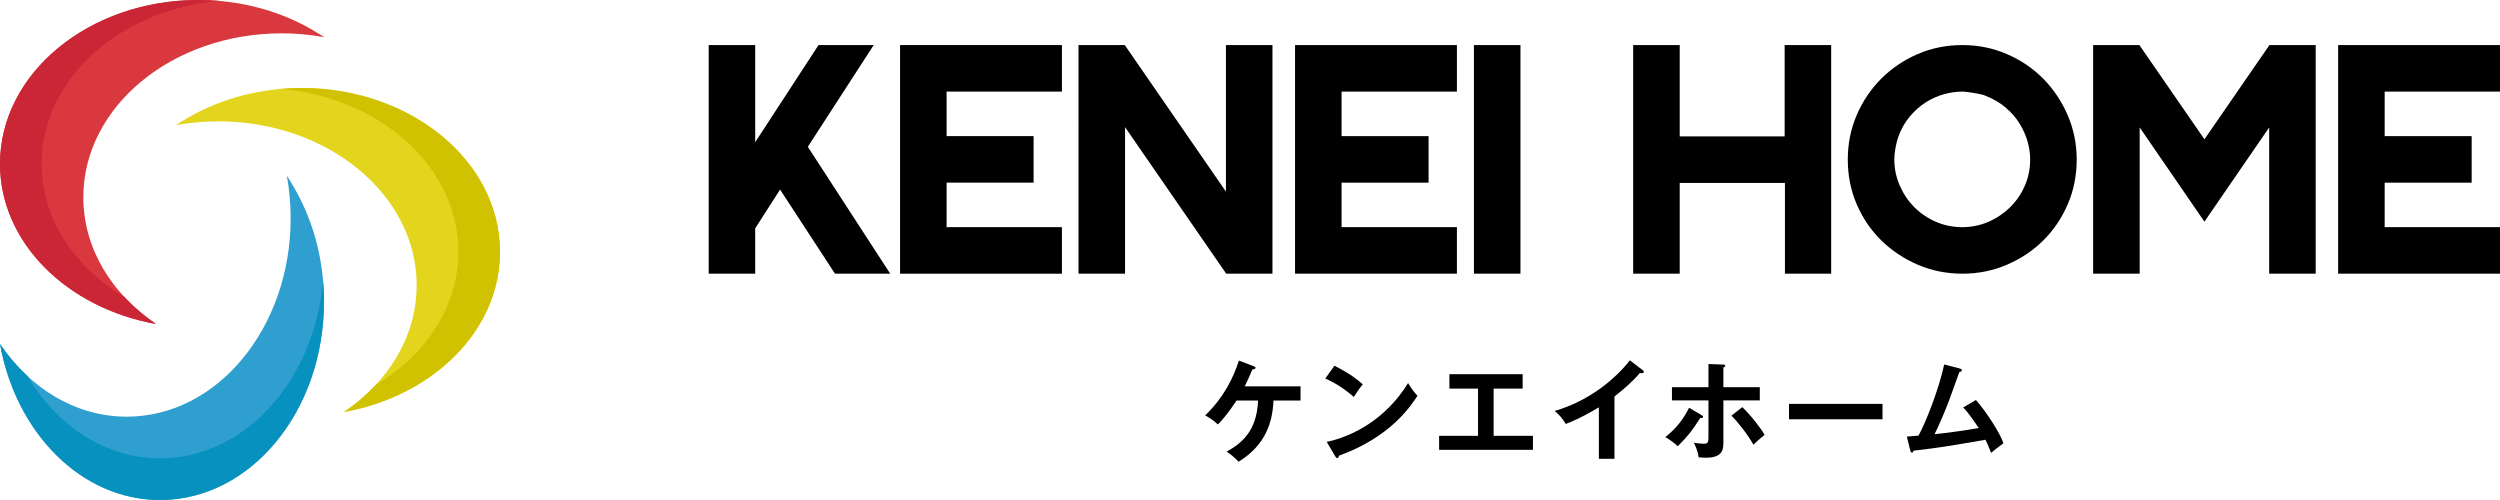
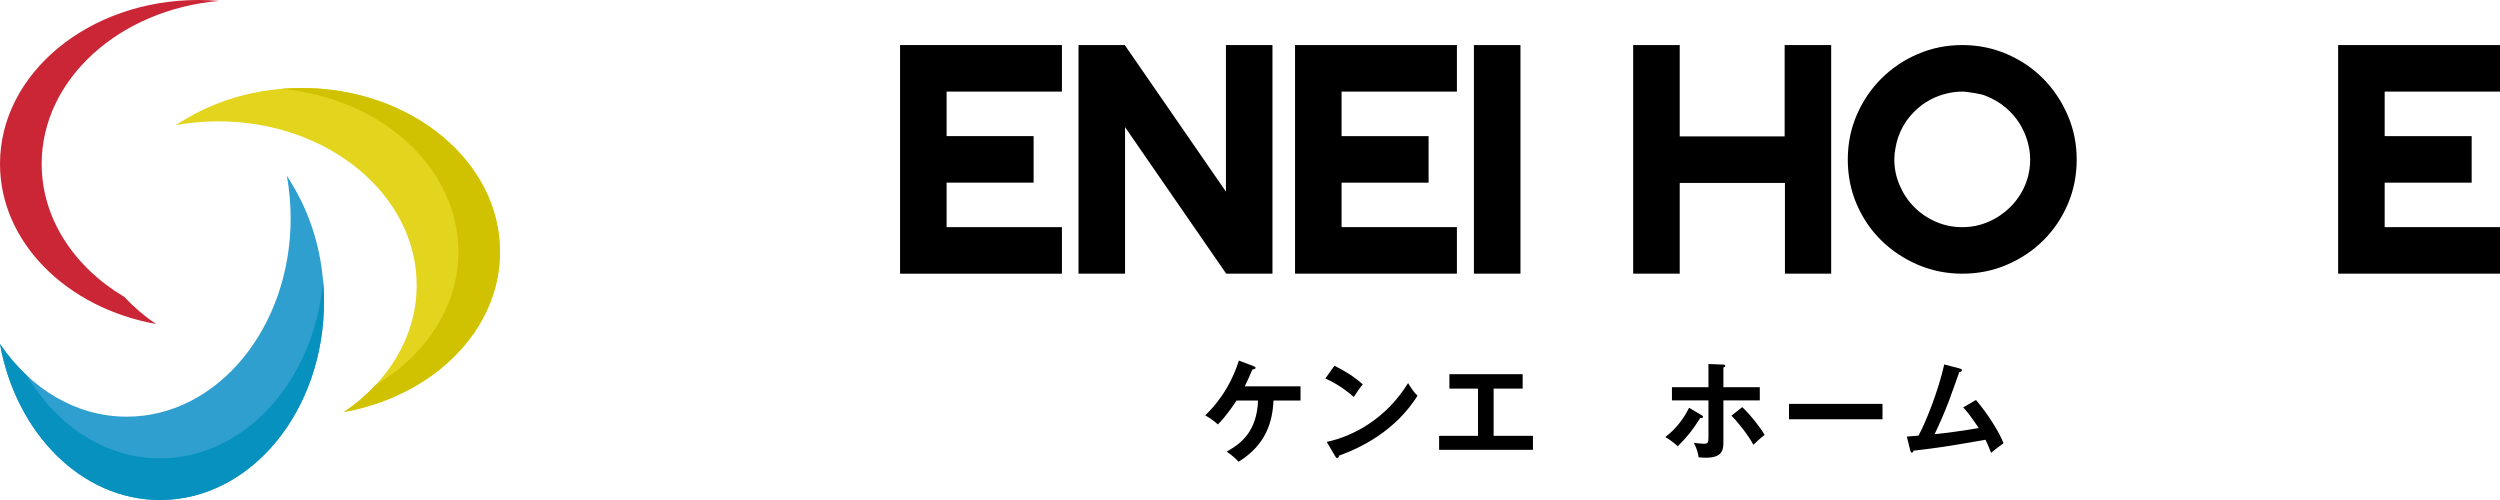
<svg xmlns="http://www.w3.org/2000/svg" version="1.1" x="0px" y="0px" width="600px" height="120px" viewBox="0 0 600 120" enable-background="new 0 0 600 120" xml:space="preserve">
  <g id="レイヤー_1">
</g>
  <g id="ヘッダー">
    <g>
      <g>
-         <path d="M213.65,65.687h-13.251l-13.181-20.188l-5.966,9.295v10.892h-11.167V10.815h11.167v23.309l15.192-23.309h13.25     l-15.816,24.418L213.65,65.687z" />
        <path d="M254.862,65.687h-38.848V10.815h38.848v11.167h-27.68v10.685h20.882v11.167h-20.882v10.683h27.68V65.687z" />
        <path d="M305.392,65.687h-11.1l-24.278-35.17v35.17h-11.169V10.815h11.098l24.282,35.17v-35.17h11.167V65.687z" />
        <path d="M349.656,65.687H310.81V10.815h38.847v11.167h-27.678v10.685h20.881v11.167h-20.881v10.683h27.678V65.687z" />
        <path d="M364.912,65.687h-11.17V10.815h11.17V65.687z" />
        <path d="M439.482,65.687h-11.098V43.904h-25.252v21.782h-11.17V10.815h11.17v21.92h25.182v-21.92h11.168V65.687z" />
        <path d="M498.407,38.286c0,3.838-0.72,7.422-2.154,10.752c-1.436,3.328-3.392,6.22-5.869,8.671     c-2.477,2.449-5.384,4.393-8.718,5.826c-3.332,1.433-6.897,2.15-10.695,2.15s-7.363-0.718-10.697-2.15     c-3.334-1.434-6.251-3.377-8.752-5.826c-2.5-2.452-4.469-5.344-5.904-8.671c-1.436-3.331-2.15-6.915-2.15-10.752     c0-3.794,0.715-7.354,2.15-10.683c1.436-3.332,3.404-6.245,5.904-8.743c2.501-2.496,5.418-4.463,8.752-5.896     s6.899-2.149,10.697-2.149S478.345,11.544,481.7,13c3.357,1.457,6.265,3.434,8.718,5.932c2.456,2.496,4.399,5.409,5.835,8.739     C497.688,31.001,498.407,34.539,498.407,38.286z M487.238,38.25c0-1.382-0.208-2.813-0.625-4.291     c-0.417-1.476-1.052-2.907-1.907-4.293c-0.855-1.382-1.954-2.653-3.294-3.807c-1.342-1.151-2.938-2.1-4.789-2.836     c-0.274-0.14-0.669-0.267-1.177-0.381c-0.51-0.114-1.042-0.22-1.597-0.311c-0.554-0.091-1.101-0.174-1.63-0.244     c-0.533-0.068-0.961-0.104-1.282-0.104c-1.39,0-2.846,0.209-4.372,0.625s-2.995,1.071-4.405,1.973     c-1.41,0.897-2.693,2.041-3.849,3.425c-1.156,1.384-2.084,3.044-2.775,4.983c-0.231,0.692-0.44,1.535-0.625,2.528     c-0.187,0.991-0.277,1.903-0.277,2.733c0,2.17,0.426,4.247,1.283,6.23c0.855,1.986,2.013,3.715,3.47,5.193     c1.456,1.475,3.18,2.652,5.168,3.529c1.987,0.876,4.115,1.315,6.383,1.315c2.218,0,4.31-0.426,6.276-1.279     c1.965-0.855,3.698-2.02,5.202-3.498c1.503-1.476,2.684-3.194,3.539-5.157C486.811,42.624,487.238,40.511,487.238,38.25z" />
-         <path d="M555.769,65.687h-11.167V30.584L529.062,53.2l-15.539-22.616v35.103h-11.17V10.815h11.098l15.611,22.614l15.606-22.614     h11.1V65.687z" />
        <path d="M600,65.687h-38.848V10.815H600v11.167h-27.679v10.685H593.2v11.167h-20.879v10.683H600V65.687z" />
      </g>
      <g>
        <path d="M296.765,96.127c-0.104,0.153-2.261,3.536-4.471,5.746c-0.859-0.783-1.742-1.456-3.042-2.185     c4.445-4.289,6.733-8.942,8.084-13.155l3.591,1.376c0.183,0.08,0.415,0.183,0.415,0.39c0,0.263-0.521,0.339-0.779,0.39     c-0.573,1.405-1.171,2.705-1.82,4.03h13.388v3.408h-6.499c-0.207,5.018-1.74,10.606-8.371,14.688     c-1.041-1.169-2.417-2.13-2.859-2.418c3.562-2.003,7.228-4.886,7.538-12.271H296.765z" />
        <path d="M320.26,87.778c3.821,1.926,5.589,3.383,6.812,4.475c-0.546,0.623-0.936,1.144-2.159,3.015     c-3.067-2.68-5.589-3.874-6.838-4.42L320.26,87.778z M318.414,106.057c6.238-1.326,14.196-5.458,19.524-14.117     c0.937,1.482,1.247,1.978,2.264,3.041c-1.691,2.6-6.58,9.958-18.851,14.378c-0.053,0.263-0.08,0.572-0.442,0.572     c-0.182,0-0.338-0.208-0.468-0.44L318.414,106.057z" />
        <path d="M358.468,104.6h9.438v3.358h-22.517V104.6h9.336V93.266h-6.865v-3.46h17.575v3.46h-6.967V104.6z" />
-         <path d="M387.474,110.112h-3.745V97.762c-4.497,2.681-6.838,3.565-7.956,3.98c-0.647-1.144-1.584-2.236-2.65-3.121     c8.294-2.392,14.586-7.697,18.043-12.143l3.121,2.392c0.154,0.132,0.234,0.237,0.234,0.364c0,0.237-0.263,0.339-0.47,0.339     c-0.129,0-0.339-0.025-0.468-0.076c-1.793,2.13-3.927,3.925-6.109,5.665V110.112z" />
        <path d="M408.392,99.638c0.207,0.127,0.339,0.258,0.339,0.415c0,0.283-0.339,0.283-0.678,0.258     c-1.975,3.121-2.857,4.213-5.382,6.787c-0.831-0.754-1.896-1.558-2.989-2.21c2.808-2.159,4.55-4.704,5.695-7.021L408.392,99.638z      M410.03,87.363l3.457,0.131c0.339,0,0.573,0.076,0.573,0.313c0,0.207-0.209,0.284-0.444,0.39v4.729h8.737v3.171h-8.737v9.832     c0,1.791,0,3.925-4.183,3.925c-0.471,0-1.25-0.051-1.771-0.106c-0.076-0.571-0.182-1.532-1.117-3.484     c0.677,0.105,1.663,0.237,2.366,0.237c1.118,0,1.118-0.39,1.118-2.028v-8.375h-8.763v-3.171h8.763V87.363z M418.143,97.711     c2.079,1.952,4.603,5.254,5.356,6.656c-0.886,0.678-2.135,1.846-2.681,2.366c-1.247-2.286-3.692-5.432-5.275-6.969     L418.143,97.711z" />
        <path d="M451.801,96.932v3.692h-22.438v-3.692H451.801z" />
        <path d="M474.229,95.996c2.729,3.146,5.772,7.981,6.603,10.373c-0.154,0.106-2.235,1.664-2.964,2.316     c-0.597-1.588-1.09-2.604-1.351-3.146c-10.348,1.791-10.581,1.816-17.265,2.625c-0.104,0.364-0.207,0.466-0.417,0.466     c-0.182,0-0.309-0.259-0.361-0.466l-0.832-3.383c0.439-0.026,2.392-0.183,2.807-0.233c1.715-3.146,4.784-10.788,6.163-17.08     l3.771,0.986c0.283,0.081,0.465,0.183,0.465,0.364c0,0.313-0.283,0.44-0.622,0.495c-0.415,1.144-2.185,6.161-2.574,7.147     c-1.014,2.63-2.132,5.229-3.354,7.749c2.393-0.233,7.306-0.881,10.606-1.482c-2.312-3.43-3.118-4.289-3.743-4.937L474.229,95.996     z" />
      </g>
      <g>
        <g>
-           <path fill="#D9383F" d="M67.625,8c1.683,0,3.347,0.079,4.983,0.222c1.765,0.156,3.5,0.383,5.203,0.689      c-0.446-0.302-0.907-0.595-1.367-0.885c-0.016,0-0.034,0.002-0.054,0.003C68.394,3.008,58.446,0,47.625,0      C21.32,0,0,17.611,0,39.334c0,18.837,16.032,34.57,37.439,38.425C26.793,70.545,20,59.597,20,47.333      C20,25.611,41.322,8,67.625,8z" />
          <path fill="#CB2636" d="M29.853,71.274C17.834,64.135,10,52.496,10,39.334C10,19.015,28.657,2.298,52.593,0.22      C50.958,0.081,49.306,0,47.625,0C21.32,0,0,17.611,0,39.334c0,18.837,16.032,34.57,37.439,38.425      C34.617,75.846,32.078,73.664,29.853,71.274z" />
        </g>
        <g>
          <path fill="#E3D41E" d="M72.375,21.12c-10.819,0-20.767,3.008-28.764,8.028c-0.02,0-0.038-0.002-0.056-0.002      c-0.46,0.289-0.919,0.583-1.365,0.887c0.853-0.154,1.715-0.287,2.584-0.404c0.002,0,0.002,0,0.002,0      c0.872-0.115,1.747-0.21,2.631-0.288l0,0c1.633-0.143,3.289-0.22,4.968-0.22C78.68,29.121,100,46.73,100,68.455      c0,12.262-6.795,23.209-17.439,30.424C103.968,95.026,120,79.292,120,60.456C120,38.731,98.678,21.12,72.375,21.12z" />
          <path fill="#D1C201" d="M90.149,92.394C102.166,85.255,110,73.615,110,60.456c0-20.319-18.655-37.038-42.591-39.115      c1.631-0.141,3.287-0.222,4.966-0.222C98.678,21.12,120,38.731,120,60.456c0,18.836-16.032,34.57-37.439,38.423      C85.381,96.968,87.922,94.786,90.149,92.394z" />
        </g>
        <g>
          <path fill="#2F9FD0" d="M69.731,43.611c0-0.019,0.002-0.037,0.002-0.056c-0.289-0.46-0.583-0.917-0.886-1.364      c0.151,0.851,0.286,1.712,0.402,2.582c0.002,0.017,0.004,0.034,0.006,0.051c0.11,0.851,0.207,1.71,0.281,2.576      c0.144,1.637,0.22,3.294,0.22,4.976C69.757,78.678,52.148,100,30.424,100C18.164,100,7.214,93.205,0,82.561      C3.852,103.967,19.589,120,38.424,120c21.723,0,39.335-21.322,39.335-47.625C77.759,61.557,74.75,51.607,69.731,43.611z" />
          <path fill="#0791BE" d="M6.484,90.148c7.139,12.019,18.779,19.851,31.939,19.851c20.319,0,37.038-18.654,39.114-42.593      c0.142,1.636,0.221,3.291,0.221,4.969C77.759,98.678,60.146,120,38.424,120C19.589,120,3.852,103.967,0,82.561      C1.912,85.383,4.093,87.923,6.484,90.148z" />
        </g>
      </g>
    </g>
  </g>
</svg>